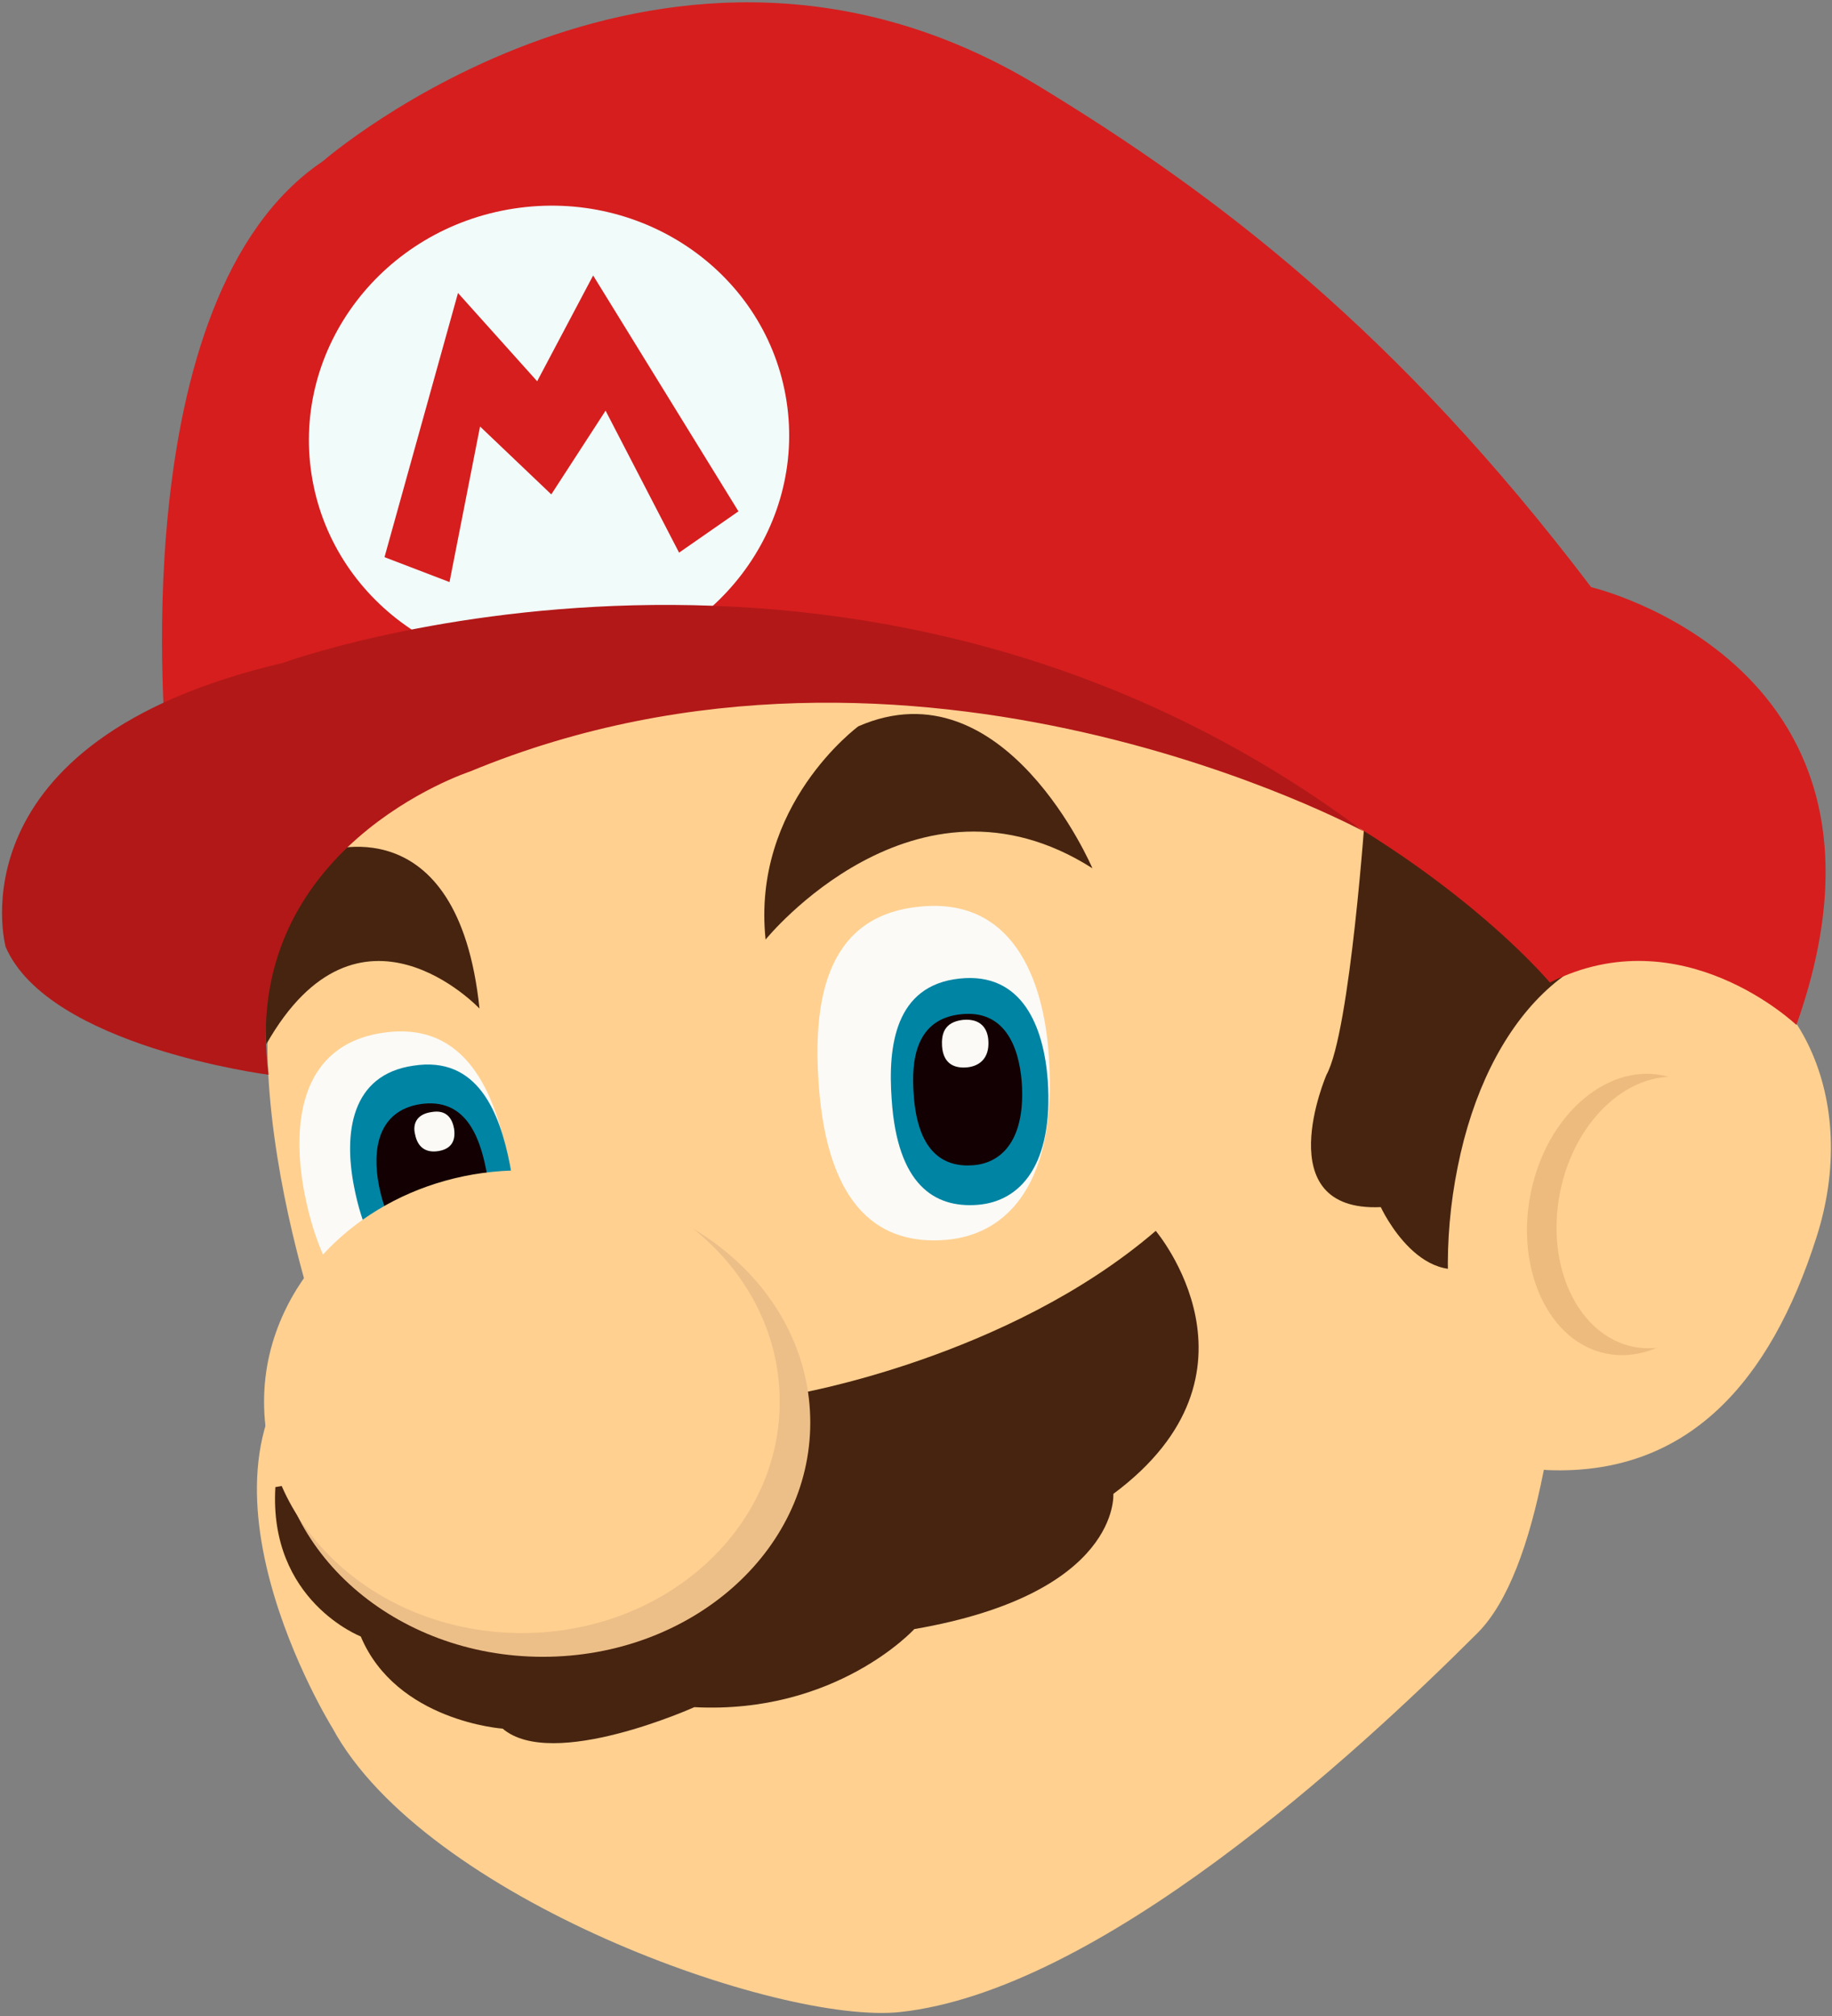
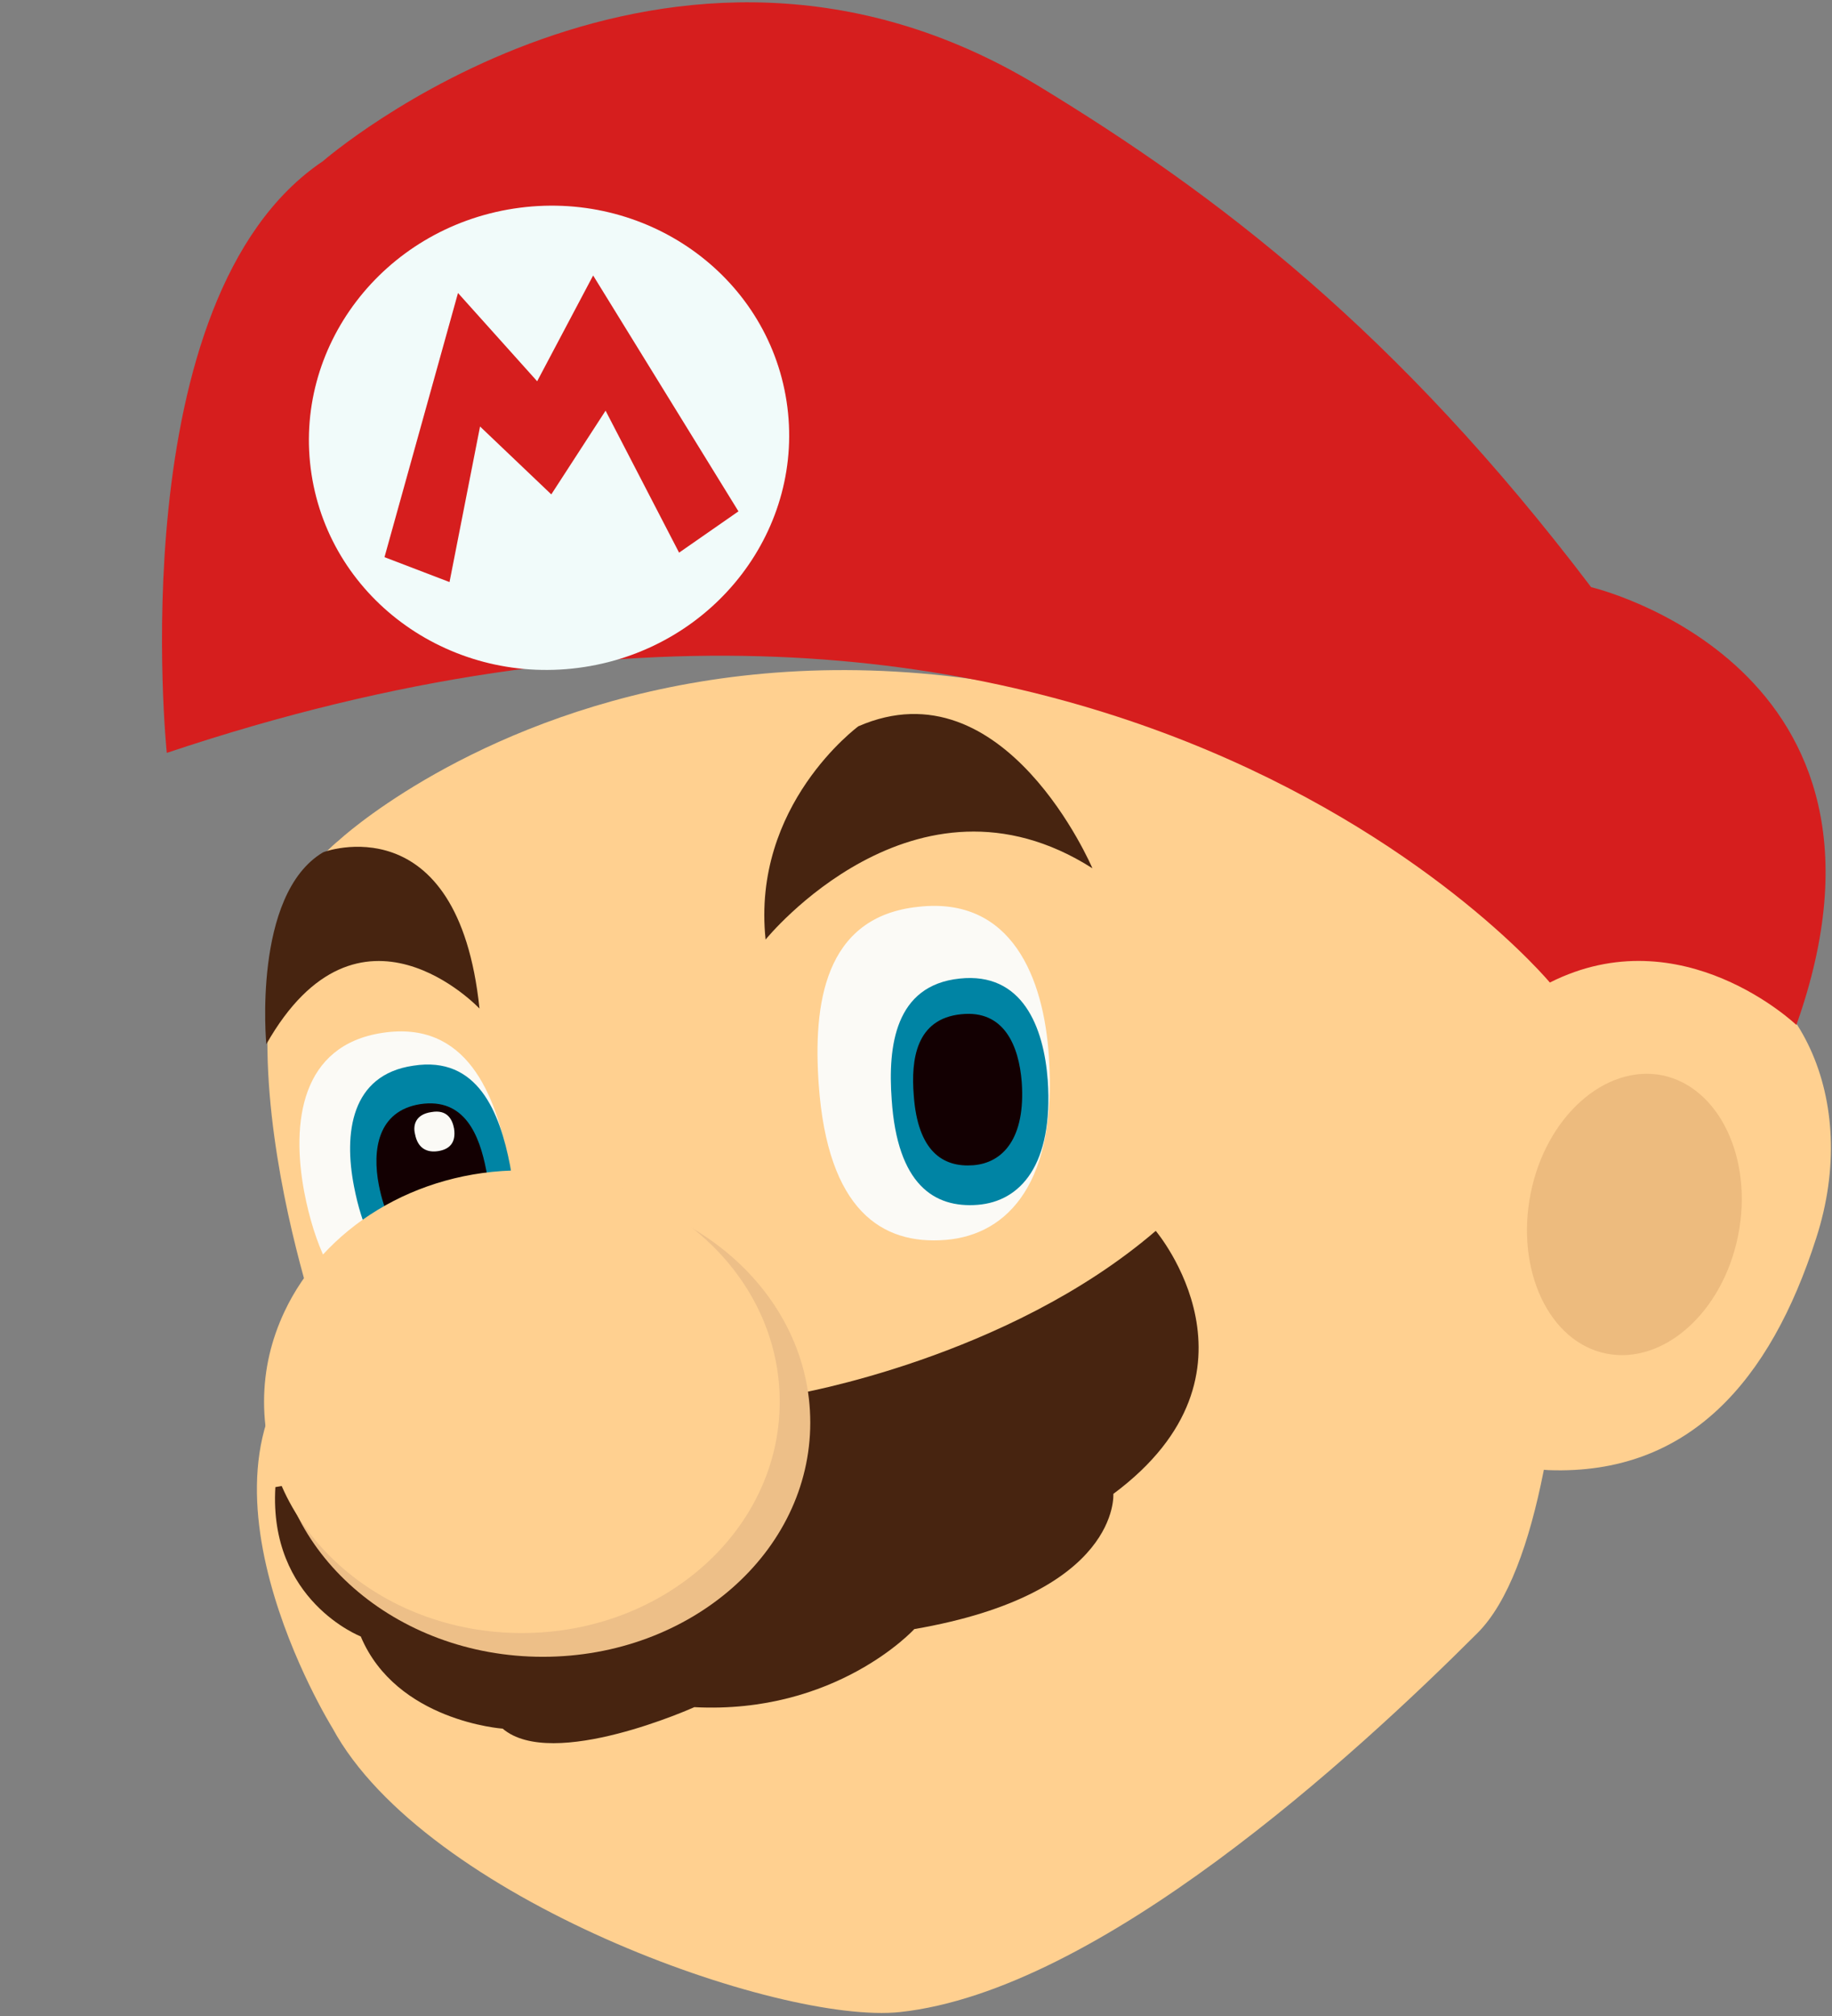
<svg xmlns="http://www.w3.org/2000/svg" width="200px" height="220px" viewBox="0 0 200 220" version="1.1">
  <rect x="0" y="0" width="200" height="220" fill="#808080" stroke="none" />
  <defs />
  <g id="Page-1" stroke="none" stroke-width="1" fill="none" fill-rule="evenodd">
    <g id="character" fill-rule="nonzero">
      <path d="M35.247,146.173 C35.247,146.173 20.494,105.123 37.037,91.667 C37.037,91.667 88.457,43.889 171.111,101.728 C171.111,101.728 174.753,164.753 161.296,178.21 C147.84,191.667 119.938,217.222 98.272,219.568 C85.062,220.988 46.358,207.16 36.296,188.58 C36.296,188.58 18.457,159.877 35.247,146.173 Z" id="Shape" fill="#FFD090" />
      <path d="M114.506,115.309 C115.432,128.827 110.185,134.753 103.21,135.309 C96.235,135.864 90.37,132.037 89.383,118.395 C88.765,109.753 89.877,100 100.309,98.951 C110.432,97.84 113.951,106.667 114.506,115.309 Z" id="Shape" fill="#FBFAF6" />
      <path d="M114.383,117.901 C115,127.099 111.42,131.111 106.728,131.481 C101.975,131.852 97.963,129.259 97.346,120 C96.914,114.136 97.716,107.531 104.753,106.79 C111.605,106.049 113.951,112.037 114.383,117.901 Z" id="Shape" fill="#0084A4" />
      <path d="M111.543,118.086 C111.975,124.198 109.506,126.914 106.235,127.16 C102.963,127.407 100.185,125.679 99.753,119.506 C99.444,115.617 100,111.173 104.938,110.679 C109.63,110.185 111.235,114.136 111.543,118.086 Z" id="Shape" fill="#130002" />
-       <path d="M107.901,113.58 C108.025,115.494 106.914,116.358 105.556,116.481 C104.136,116.605 102.963,116.049 102.84,114.136 C102.778,112.901 103.025,111.543 105.123,111.296 C107.16,111.111 107.84,112.346 107.901,113.58 Z" id="Shape" fill="#FBFAF6" />
      <g id="Group" transform="translate(28.395, 77.778)" fill="#472410">
        <path d="M58.272,74.383 C58.272,74.383 81.543,70.494 97.778,56.543 C97.778,56.543 110.926,72.037 93.148,85.247 C93.148,85.247 93.951,96.111 71.42,100 C71.42,100 62.901,109.321 47.407,108.519 C47.407,108.519 31.914,115.494 26.481,110.864 C26.481,110.864 14.877,110.062 10.988,100.802 C10.988,100.802 0.926,96.914 1.667,84.506 L58.272,74.383 Z" id="Shape" />
        <path d="M23.951,32.284 C23.951,32.284 10.802,18.333 0.679,36.173 C0.679,36.173 -0.864,19.877 6.852,15.247 C6.852,15.185 21.605,9.753 23.951,32.284 Z" id="Shape" />
        <path d="M55.185,24.753 C55.185,24.753 71.481,4.63 90.864,16.975 C90.864,16.975 81.296,-5.494 65.309,1.481 C65.247,1.543 53.642,10.062 55.185,24.753 Z" id="Shape" />
-         <path d="M120.679,10.432 C120.679,10.432 119.012,34.815 116.42,39.506 C116.42,39.506 109.938,54.506 122.346,53.951 C122.346,53.951 126.975,64.012 133.951,59.63 C133.951,59.63 134.444,30.185 143.272,29.136 C143.272,29.136 126.852,11.481 120.679,10.432 Z" id="Shape" />
      </g>
      <path d="M33.21,130.062 C35.494,141.914 41.358,145.864 47.469,144.691 C53.58,143.58 57.84,138.951 55.556,126.975 C54.136,119.383 50.926,111.296 41.728,112.716 C32.84,114.074 31.79,122.469 33.21,130.062 Z" id="Shape" fill="#FBFAF6" />
      <path d="M38.642,129.444 C40.37,138.457 44.815,141.481 49.506,140.617 C54.136,139.753 57.346,136.235 55.679,127.16 C54.568,121.42 52.16,115.185 45.123,116.296 C38.272,117.284 37.531,123.704 38.642,129.444 Z" id="Shape" fill="#0084A4" />
      <path d="M41.358,129.321 C42.531,135.309 45.556,137.284 48.765,136.728 C51.975,136.111 54.198,133.765 53.086,127.716 C52.346,123.889 50.741,119.753 45.864,120.494 C41.235,121.235 40.617,125.494 41.358,129.321 Z" id="Shape" fill="#130002" />
      <path d="M45.309,123.765 C45.617,125.37 46.667,125.802 47.84,125.617 C49.012,125.432 49.815,124.753 49.568,123.148 C49.383,122.16 48.827,121.049 47.099,121.358 C45.37,121.605 45.062,122.778 45.309,123.765 Z" id="Shape" fill="#FBFAF6" />
      <path d="M88.457,155.247 C88.457,169.383 75.37,180.802 59.259,180.802 C43.148,180.802 30.062,169.321 30.062,155.247 C30.062,151.728 30.864,148.333 32.346,145.309 C36.79,136.111 47.16,129.691 59.259,129.691 C75.432,129.691 88.457,141.111 88.457,155.247 Z" id="Shape" fill="#EDBF88" />
      <g id="Group" transform="translate(28.395, 103.086)" fill="#FFD090">
        <path d="M56.728,49.877 C56.728,63.827 44.136,75.123 28.58,75.123 C13.025,75.123 0.432,63.827 0.432,49.877 C0.432,46.358 1.235,43.086 2.654,40.062 C6.914,30.988 16.914,24.63 28.58,24.63 C44.136,24.63 56.728,35.926 56.728,49.877 Z" id="Shape" />
        <path d="M169.877,32.037 C164.877,47.654 155.926,57.901 140.679,57.346 C131.914,57.037 127.469,40.37 130.741,24.259 C133.951,8.148 143.889,-2.037 155.864,0.37 C167.901,2.778 174.815,16.79 169.877,32.037 Z" id="Shape" />
      </g>
      <path d="M189.753,134.815 C188.086,143.21 181.605,148.951 175.37,147.716 C169.136,146.481 165.432,138.642 167.099,130.247 C168.765,121.852 175.247,116.111 181.481,117.346 C187.716,118.642 191.42,126.481 189.753,134.815 Z" id="Shape" fill="#EDBB7E" />
-       <path d="M192.222,134.506 C190.617,142.593 184.383,148.148 178.333,146.975 C172.284,145.741 168.704,138.21 170.309,130.123 C171.914,122.037 178.148,116.481 184.198,117.654 C190.247,118.889 193.827,126.42 192.222,134.506 Z" id="Shape" fill="#FFD090" />
      <path d="M18.21,82.16 C18.21,82.16 13.025,32.531 35.247,17.593 C35.247,17.593 72.84,-15.123 113.272,9.321 C132.901,21.235 152.531,36.173 173.704,64.074 C173.704,64.074 210.062,72.593 196.111,111.852 C196.111,111.852 183.642,99.938 169.198,107.222 C169.198,107.222 120,48.025 18.21,82.16 Z" id="Shape" fill="#D61E1E" />
      <ellipse id="Oval" fill="#F1FBFA" transform="translate(59.939, 47.776) rotate(-98.731) translate(-59.939, -47.776) " cx="59.939" cy="47.776" rx="25.308" ry="26.234" />
      <polygon id="Shape" fill="#D61E1E" points="41.975 60.802 50 31.975 58.642 41.605 64.753 30.062 80.617 55.802 74.136 60.309 66.111 44.815 60.185 53.951 52.407 46.543 49.074 63.519" />
-       <path d="M29.321,117.284 C29.321,117.284 5.309,114.198 0.617,103.333 C0.617,103.333 -5.556,80.864 30.864,72.346 C30.864,72.346 93.58,49.444 148.889,90.741 C148.889,90.741 99.877,64.074 51.296,84.198 C51.296,84.198 25.988,92.469 29.321,117.284 Z" id="Shape" fill="#B21818" />
    </g>
  </g>
</svg>